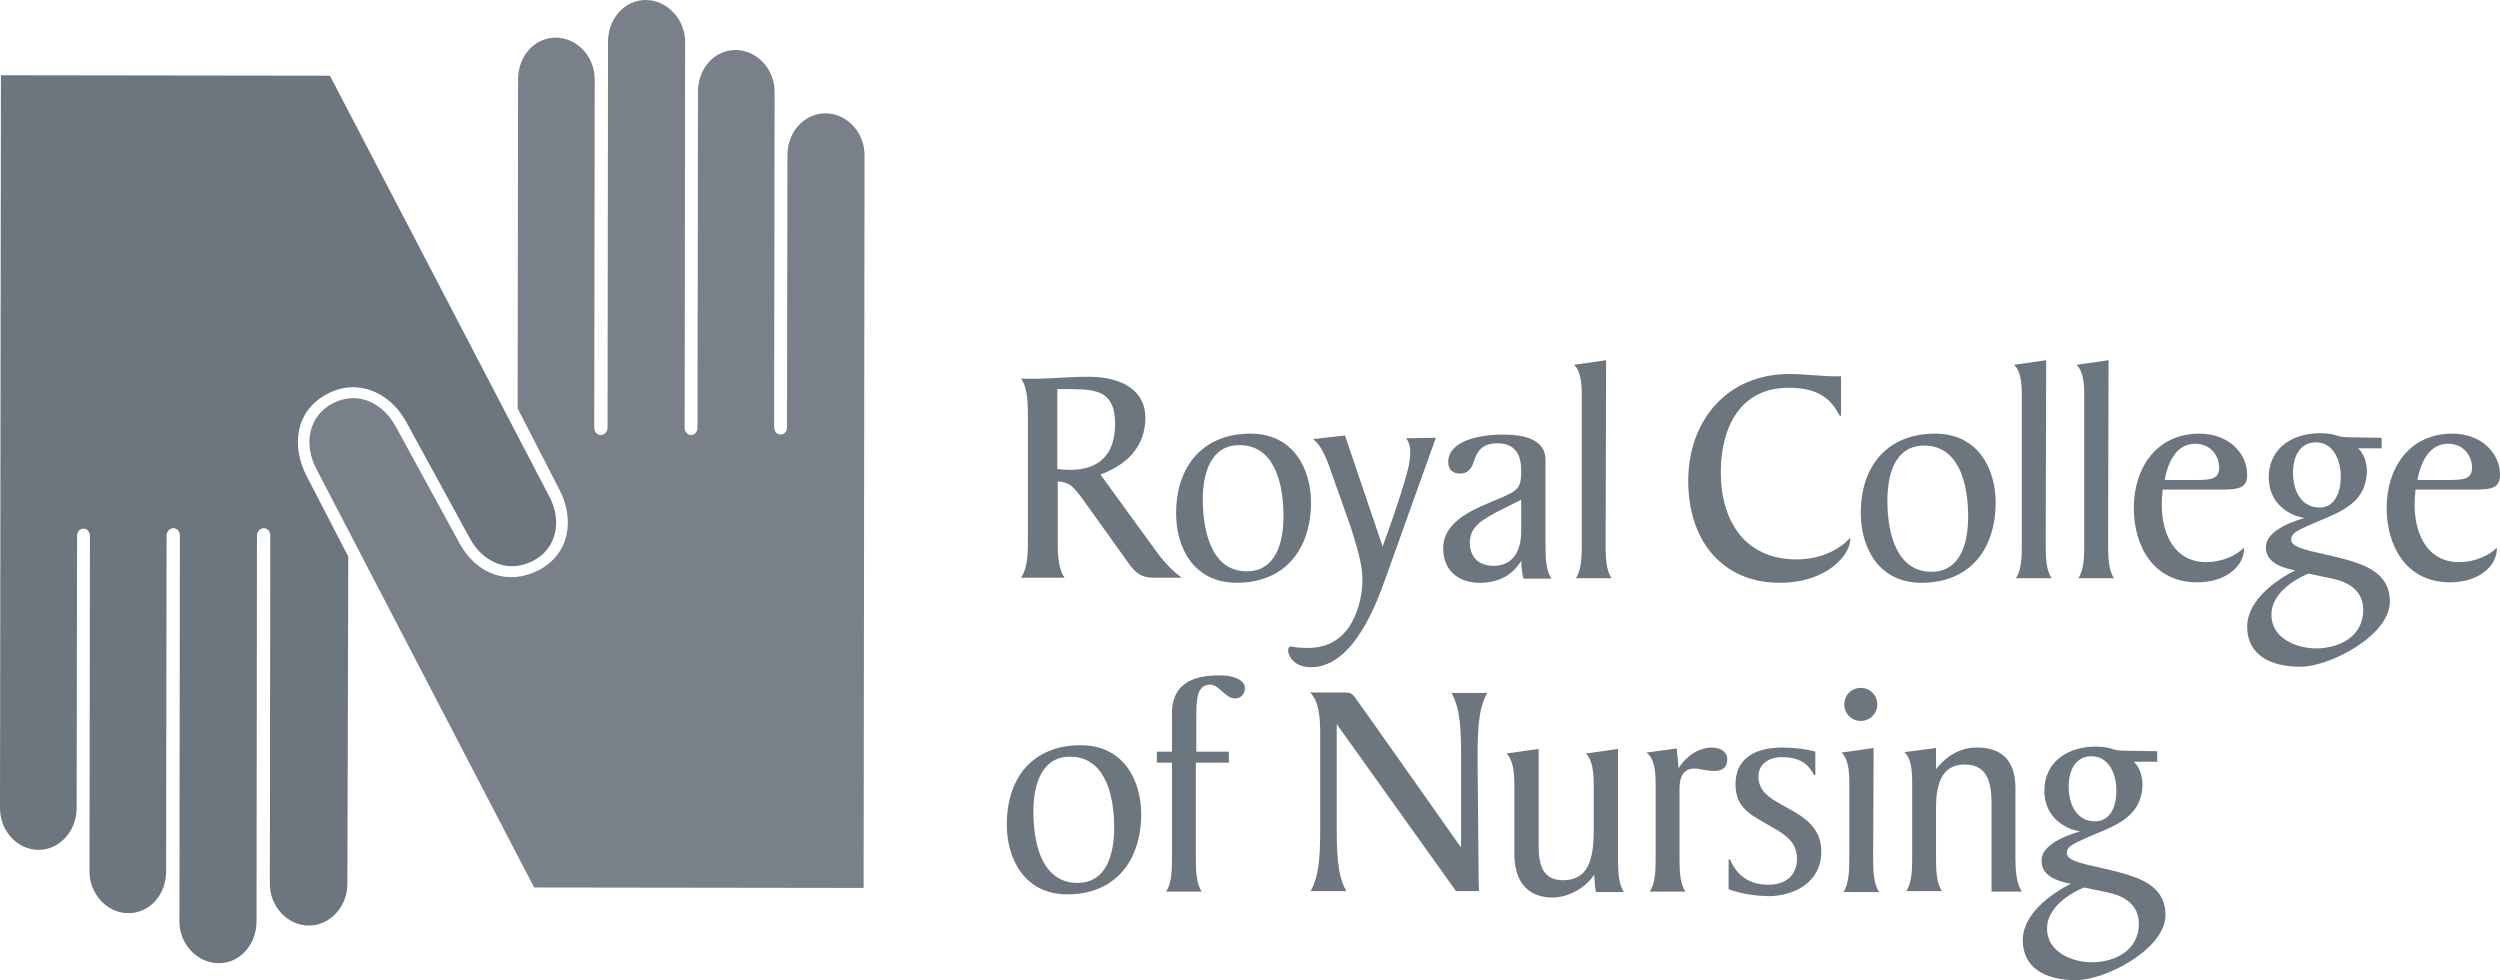
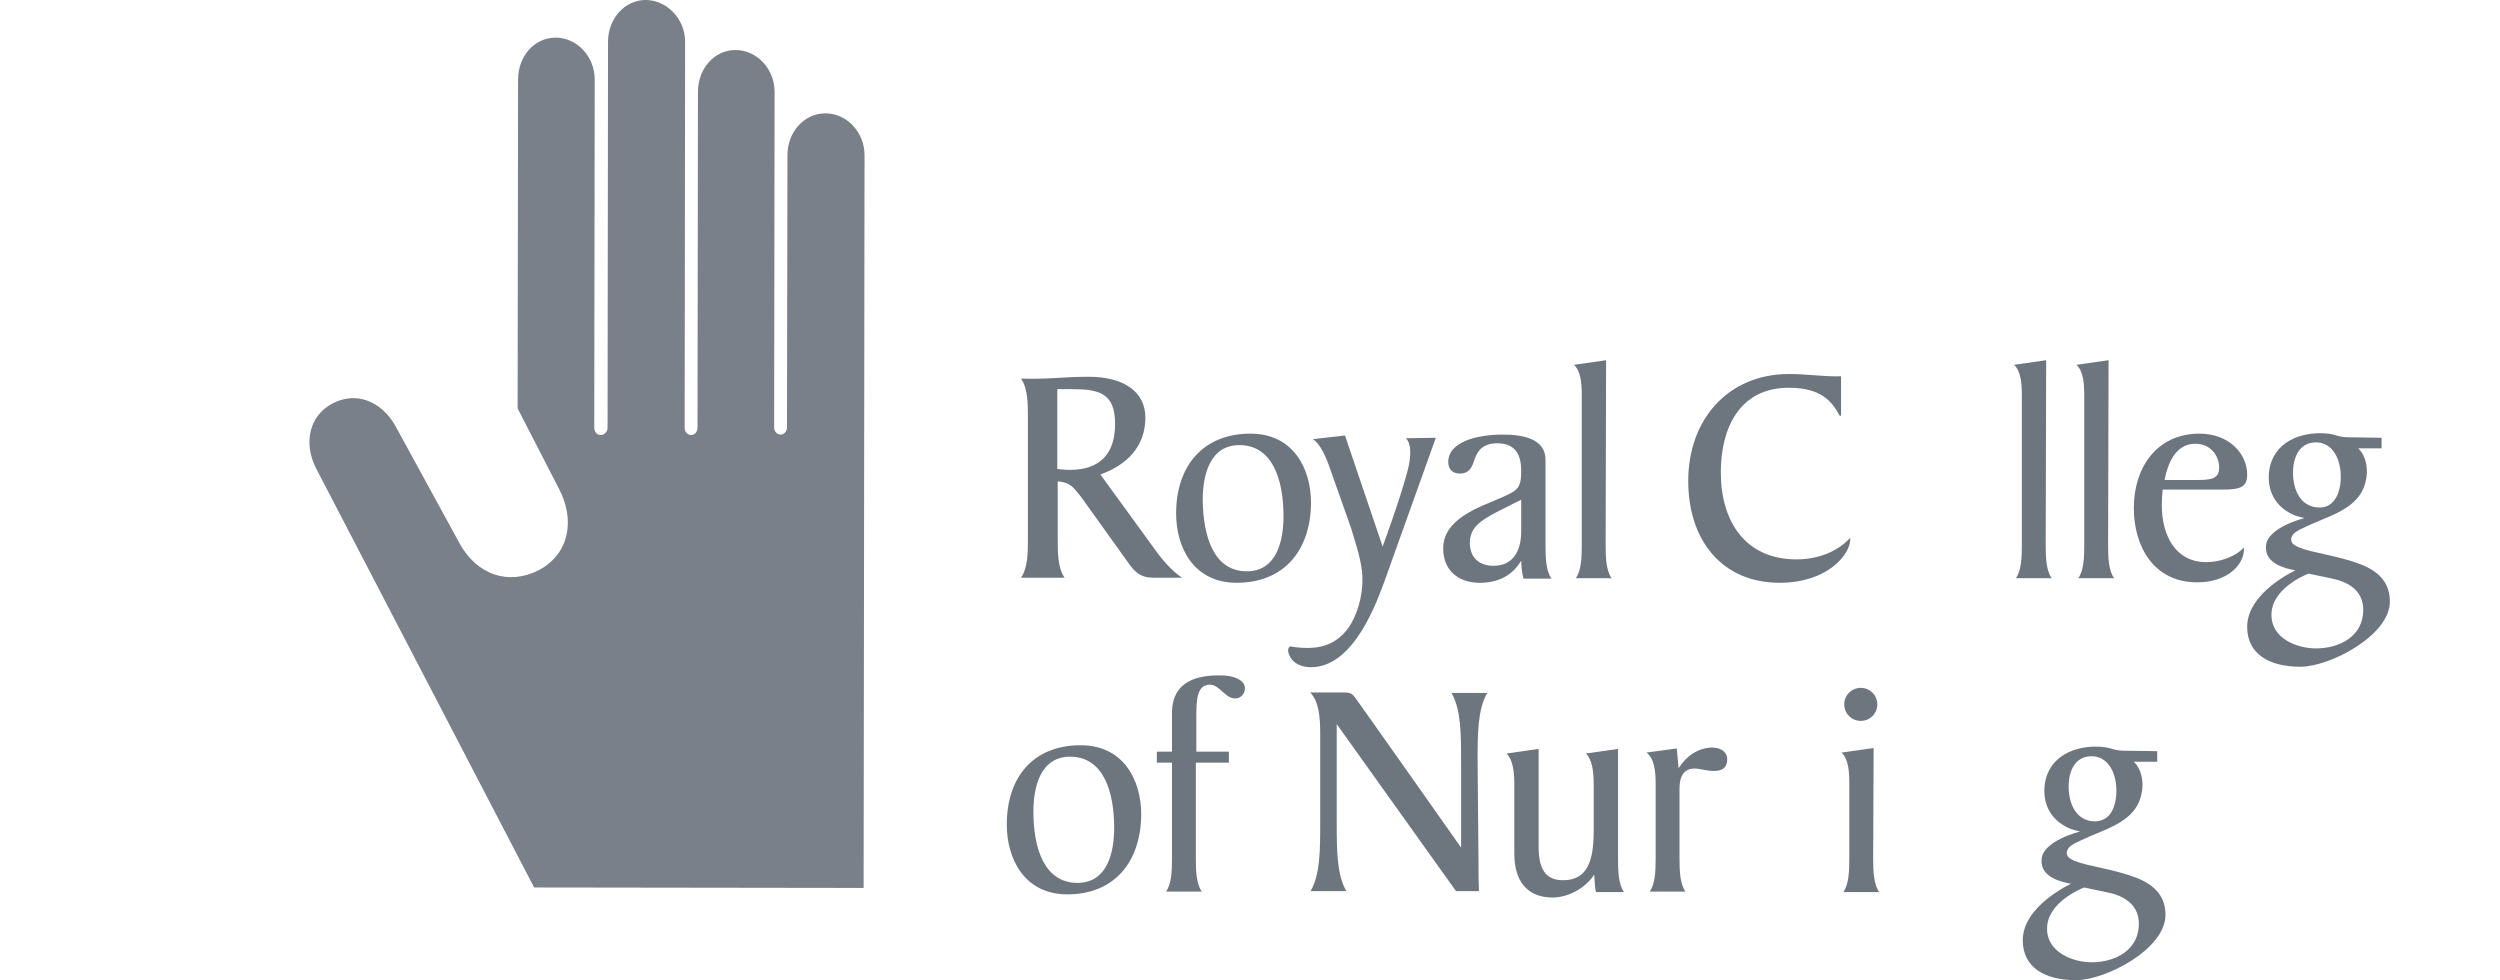
<svg xmlns="http://www.w3.org/2000/svg" version="1.1" id="Layer_1" x="0px" y="0px" viewBox="0 0 544.8 213.6" style="enable-background:new 0 0 544.8 213.6;" xml:space="preserve">
  <style type="text/css">
	.st0{fill:#6D767F;}
	.st1{fill:#798089;}
</style>
  <g>
    <path class="st0" d="m312.9 95.4l-11.1 31c-1.7 4.6-6.7 19-16.1 19c-1.9 0-4.2-.7-4.9-3.1c-.2-.6-.1-1.6.7-1.4c.9.2 2.3.3 3.5.3c5.1 0 7.5-2.6 8.8-4.3c1.9-2.7 3.2-6.9 3.1-11c-.1-3.4-1.3-6.9-2.5-10.9l-4.5-12.7c-.9-2.7-2.2-5.6-3.8-6.6l7-.8l8.2 24.2s3.6-9.7 5.3-16c.6-2.1.8-3.7.7-5.2c-.1-1.1-.4-1.8-.9-2.4l6.5-.1z" />
    <path class="st0" d="m519 95.4v2.3h-5.1c1.3 1.2 1.9 3.2 1.9 5.1c-.2 5-3 7.6-8.5 9.9c-2.2.9-4.3 1.8-6.3 2.8c-1.1.6-1.7 1.2-1.7 2.1c0 .7.5 1.2 1.7 1.7c2.9 1.2 8.6 1.8 13.5 3.7c4.3 1.7 6.3 4.3 6.3 8.1c0 7.4-13.1 14.2-19.5 14.2c-6.7 0-11.6-2.7-11.6-8.7c0-7.5 10.5-12.3 10.5-12.3c-1.9-.4-6.7-1.3-6.4-5.3c.2-4.1 8.4-6.1 8.4-6.1c-.4-.1-1.3-.3-1.9-.5c-4.1-1.6-5.9-4.8-5.9-8.4c.1-6.9 5.8-9.6 11.2-9.6c1.5 0 2.8.2 3.9.6c1 .3 2.2.3 2.9.3l6.6.1zm-8.9 8.5c0-3.9-1.8-7.5-5.4-7.5c-3.6 0-5 3.2-5 6.6c0 4 1.8 7.6 5.8 7.6c3.2 0 4.6-3.2 4.6-6.7zm-5.4 37.4c5.1 0 10.3-2.6 10.3-8.4c0-4.3-3.4-6.1-6.7-6.8c-2.5-.5-4.7-1-5.2-1.1c-.9.3-8.1 3.4-8.1 8.9c-.1 5.2 5.5 7.4 9.7 7.4z" />
    <path class="st0" d="m401.2 90.6h-.3c-1.7-3.2-4.1-6.1-11.1-6.1c-10.7 0-14.8 8.8-14.8 18.4c0 10.7 5.3 19 16.5 19c5.8 0 9.7-2.5 11.7-4.7v.4c0 3.1-4.8 9.4-15.4 9.4c-12.4 0-19.9-9.1-19.9-22.2c0-13.3 8.6-23.3 22-23.3c3.9 0 7.3.6 11.3.5v8.6z" />
    <path class="st0" d="m471.3 106.6c-.1 1.1-.2 2.1-.2 3.5c0 6.3 2.8 12.4 9.7 12.4c3.3 0 6.6-1.4 8.2-3.2v.7c-.3 3.6-4.1 6.9-10.2 6.9c-9.6 0-13.8-8-13.8-16.2c0-8.8 5-16.2 14.3-16.2c6.5 0 10.4 4.4 10.4 8.9c0 2.8-1.5 3.3-5.6 3.3h-12.8v-.1zm7.2-2c3.3 0 5.1-.2 5.1-2.7c0-2.5-1.8-5.2-5.2-5.2c-4.3 0-6 4.3-6.7 7.9h6.8z" />
-     <path class="st0" d="m526.4 106.6c-.1 1.1-.2 2.1-.2 3.5c0 6.3 2.8 12.4 9.7 12.4c3.3 0 6.6-1.4 8.2-3.2v.7c-.3 3.6-4.1 6.9-10.2 6.9c-9.6 0-13.8-8-13.8-16.2c0-8.8 5-16.2 14.3-16.2c6.5 0 10.4 4.4 10.4 8.9c0 2.8-1.5 3.3-5.6 3.3h-12.8v-.1zm7.2-2c3.3 0 5.1-.2 5.1-2.7c0-2.5-1.8-5.2-5.2-5.2c-4.3 0-6 4.3-6.7 7.9h6.8z" />
    <path class="st0" d="m269.5 127c-9.4 0-13.2-7.7-13.2-15.1c0-10.5 6-17.4 16.2-17.4c9.4 0 13.2 7.7 13.2 15.1c-.1 10.5-6 17.4-16.2 17.4zm2.2-2.5c6.4 0 8-6.4 8-12c0-8-2.4-15.5-9.6-15.5c-6.4 0-8 6.4-8 12c.1 7.9 2.4 15.5 9.6 15.5z" />
-     <path class="st0" d="m376.7 193.8v-6.5h.3c1.5 3.5 4.2 5.5 8.4 5.5c3.8 0 6.2-2.1 6.2-5.7c0-4.2-3.5-5.7-6.9-7.7c-3.3-1.9-6.5-3.5-6.5-8.5c0-5.4 3.9-8 10.3-8c2 0 5.1.3 7.1.9v5.1h-.3c-1.5-3-3.9-3.9-7-3.9c-2.7 0-5.1 1.4-5.1 4.2c0 3.6 3 5 6.2 6.8c3.9 2.1 7.5 4.4 7.5 9.6c0 6.5-5.6 9.6-11.4 9.7c-3.5-.1-6.3-.6-8.8-1.5z" />
-     <path class="st0" d="m421.7 167.9c.8-1.1 3.8-5 9.1-5c5.1 0 8.4 2.5 8.4 8.8v15.2c0 2.8.2 5.6 1.4 7.4H434v-18.6c0-4.4-.4-9.1-5.9-9.1c-5.2 0-6.2 4.8-6.2 9.4v10.9c0 2.8.1 5.6 1.3 7.3h-7.8c1.2-1.7 1.3-4.5 1.3-7.3v-16.2c0-2.8-.2-5.4-1.7-6.8l6.9-.9v4.9h-.2z" />
    <path class="st0" d="m325.5 123.3c4.1 0 6-3.1 6-7.5v-6.9l-3.6 1.8c-5 2.5-7.6 4-7.6 7.7c.1 3.3 2.2 4.9 5.2 4.9zm6-1.1c-1.4 2.3-3.8 4.6-8.5 4.8c-4.7.2-8.5-2.3-8.5-7.5c0-6.4 7.7-8.9 12.3-10.9c4-1.7 4.7-2.2 4.7-6c0-3.4-1.2-6-5.2-6c-3.4 0-4.4 1.9-5 3.6c-.5 1.6-1.1 3-3.2 3c-1.5 0-2.5-.9-2.5-2.5c0-4.6 6.7-6 11.9-6c4.8 0 9.3 1.1 9.3 5.5v18.6c0 2.8.1 5.6 1.3 7.3H332c-.3-.9-.5-2.9-.5-3.9z" />
    <path class="st0" d="m349.9 118.7c0 2.8.1 5.6 1.3 7.3h-7.8c1.2-1.7 1.3-4.5 1.3-7.3V86.3c0-2.8-.2-5.4-1.7-6.8l7-1l-.1 40.2z" />
    <path class="st0" d="m267.8 166.2h-7.2V187c0 2.8.1 5.6 1.3 7.3h-7.8c1.2-1.7 1.3-4.5 1.3-7.3v-20.8h-3.3v-2.4h3.3V155c.2-6.5 5.4-8 11.1-7.8c1.6 0 4.8.7 4.8 2.8c0 1.3-1 2.2-2.1 2.2c-2.1.1-3.5-3-5.5-3c-2.9 0-3 3.3-3 7.3v7.3h7.1v2.4z" />
    <path class="st0" d="m365.8 167.4l-.4-4.3l-6.6.9c1.7 1.3 2 4 2 6.8V187c0 2.8-.1 5.6-1.3 7.3h7.8c-1.2-1.7-1.3-4.5-1.3-7.3v-15.2c0-2.4.8-4.9 4.4-4.2c1.2.2 2.7.6 4.2.3c1.3-.3 1.8-1.2 1.8-2.5c0-1.2-1-2.5-3.4-2.5c-2.9.1-5.5 1.8-7.2 4.5z" />
    <path class="st0" d="m347.4 190.6c.1 1.7.2 3.1.4 3.8h6.1c-1.2-1.7-1.3-4.5-1.3-7.3v-23.9l-7 1c1.4 1.4 1.7 4 1.7 6.8v10.1c0 6.7-1.5 10.4-6.1 10.7c-4.6.3-5.9-2.7-5.9-7.3v-21.3l-7 1c1.4 1.4 1.7 4 1.7 6.8v15c0 5.7 2.5 9.6 8.5 9.6c4.7-.2 8-3.4 8.9-5z" />
    <path class="st0" d="m251.5 119.5l-11.7-16.1c5.8-2.1 9.8-6.1 9.8-12.4c0-5.7-4.8-8.9-12.4-8.9c-5.3 0-9 .6-14.7.4c1.5 2.1 1.5 5.6 1.5 8.6v26.2c0 3.1 0 6.4-1.5 8.6h9.5c-1.5-2.1-1.5-5.5-1.5-8.6v-12.4c2.6.2 3.3 1.1 5.1 3.4l10.1 14.1c1.5 2.2 2.8 3.5 5.7 3.5h6.2c-2-1.3-4.2-3.7-6.1-6.4zm-18.4-17.1c-.9 0-1.8-.1-2.7-.2V84.8h3c6.1 0 9.6.8 9.6 7.6c0 6.5-3.3 10-9.9 10z" />
    <path class="st0" d="m322 166c0-6 0-11.4 2.1-15h-7.8c2.1 3.6 2.1 9 2.1 15v18.7s-21.7-30.8-23.1-32.7c-.8-1.1-1.4-1.1-2.7-1.1h-7.1c2 2 2.2 5.7 2.2 9v19.3c0 6 0 11.4-2.1 15h7.8c-2.1-3.6-2.1-9-2.1-15v-21.4l26 36.4h5c-.1-2-.1-3.8-.1-6L322 166z" />
-     <path class="st0" d="m418.7 127c-9.4 0-13.2-7.8-13.2-15.2c0-10.5 6-17.3 16.2-17.3c9.4 0 13.2 7.7 13.2 15.1c-.1 10.6-6 17.4-16.2 17.4zm2.2-2.4c6.4 0 8-6.4 8-12c0-8-2.4-15.5-9.6-15.5c-6.4 0-8 6.4-8 12c0 7.9 2.4 15.5 9.6 15.5z" />
    <path class="st0" d="m459.4 118.7c0 2.8.1 5.6 1.3 7.3h-7.8c1.2-1.7 1.3-4.5 1.3-7.3V86.3c0-2.8-.2-5.4-1.7-6.8l7-1l-.1 40.2z" />
    <path class="st0" d="m445.8 118.7c0 2.8.1 5.6 1.3 7.3h-7.8c1.2-1.7 1.3-4.5 1.3-7.3V86.3c0-2.8-.2-5.4-1.7-6.8l7-1l-.1 40.2z" />
    <path class="st0" d="m232.6 194.9c-9.4 0-13.2-7.8-13.2-15.2c0-10.5 5.9-17.3 16.1-17.3c9.4 0 13.2 7.7 13.2 15.1c-.1 10.5-6 17.4-16.1 17.4zm2.2-2.5c6.4 0 8-6.4 8-12c0-8-2.4-15.5-9.6-15.5c-6.4 0-8 6.4-8 12c0 8 2.4 15.5 9.6 15.5z" />
    <path class="st0" d="m470.1 163.7v2.3H465c1.3 1.2 1.9 3.2 1.9 5.1c-.2 5-3 7.6-8.5 9.9c-2.2.9-4.3 1.8-6.3 2.8c-1.1.6-1.7 1.2-1.7 2.1c0 .7.5 1.2 1.7 1.7c2.9 1.2 8.6 1.8 13.5 3.7c4.3 1.7 6.3 4.3 6.3 8.1c0 7.4-13 14.2-19.5 14.2c-6.7 0-11.6-2.7-11.6-8.7c0-7.5 10.5-12.3 10.5-12.3c-1.9-.4-6.7-1.3-6.4-5.3c.2-4.1 8.4-6.1 8.4-6.1c-.4-.1-1.3-.3-1.9-.5c-4.1-1.6-5.9-4.8-5.9-8.4c.1-6.9 5.8-9.6 11.2-9.6c1.5 0 2.8.2 3.9.6c1 .3 2.2.3 2.9.3l6.6.1zm-8.9 8.6c0-3.9-1.8-7.5-5.4-7.5c-3.6 0-5 3.2-5 6.6c0 4 1.8 7.6 5.8 7.6c3.3-.1 4.6-3.2 4.6-6.7zm-5.4 37.4c5.1 0 10.3-2.6 10.3-8.4c0-4.3-3.4-6.1-6.7-6.8c-2.5-.5-4.7-1-5.2-1.1c-.9.3-8.1 3.4-8.1 8.9c-.1 5.2 5.6 7.4 9.7 7.4z" />
    <path class="st1" d="m116.4 193.4l-47.5-91.3c-2.8-5.4-1.6-11.5 3.6-14.2c5.2-2.7 10.6-.4 13.6 4.8l14.1 25.8c3.7 6.7 10.6 9.2 17.3 5.7c6.7-3.6 7.8-11.1 4.3-17.7l-9-17.5l.1-71.7c0-5 3.5-9.1 8.2-9.1c4.6 0 8.5 4.1 8.5 9.1l-.1 75.9c0 .9.6 1.6 1.4 1.6c.8 0 1.5-.7 1.5-1.6l.1-84.1c0-5 3.6-9.1 8.2-9.1c4.6 0 8.6 4.1 8.6 9.1l-.1 84.1c0 .9.6 1.6 1.4 1.6c.8 0 1.4-.7 1.4-1.6l.1-73.2c0-5 3.5-9.1 8.2-9.1c4.6 0 8.5 4.1 8.5 9.1l-.1 73.1c0 .9.6 1.6 1.4 1.6c.8 0 1.4-.7 1.4-1.6l.1-59.3c0-5 3.6-9.1 8.3-9.1c4.6 0 8.5 4.1 8.5 9.1l-.2 159.7l-71.8-.1z" />
-     <path class="st0" d="m75.9 121.3l-9.1-17.6c-3.4-6.6-2.4-14.3 4.6-17.9c6.5-3.4 13.5-.4 17.1 6.1l14.1 25.8c3 5.1 8.4 7.2 13.6 4.5c5.2-2.7 6.3-8.8 3.5-14L71.9 16.5l-71.7-.1L0 176.1c0 5 3.8 9.1 8.4 9.1c4.6 0 8.3-4.1 8.3-9.1l.1-59.3c0-.9.6-1.6 1.4-1.6c.8 0 1.4.7 1.4 1.6l-.1 73.1c0 5 3.9 9.1 8.5 9.1c4.6 0 8.2-4 8.2-9.1l.1-73.2c0-.9.7-1.6 1.5-1.6c.8 0 1.4.7 1.4 1.6l-.1 84.1c0 5 3.9 9.1 8.6 9.1c4.6 0 8.2-4.1 8.2-9.1l.1-84.1c0-.9.7-1.6 1.5-1.6c.8 0 1.4.7 1.4 1.6l-.1 75.9c0 5 3.9 9.1 8.5 9.1c4.6 0 8.4-4.1 8.4-9.1l.2-71.3z" />
-     <path class="st0" d="m408.2 187c0 2.8.1 5.6 1.3 7.4h-7.8c1.2-1.7 1.3-4.5 1.3-7.4v-16.2c0-2.8-.2-5.4-1.7-6.8l7-1l-.1 24z" />
+     <path class="st0" d="m408.2 187c0 2.8.1 5.6 1.3 7.4h-7.8c1.2-1.7 1.3-4.5 1.3-7.4v-16.2c0-2.8-.2-5.4-1.7-6.8l7-1l-.1 24" />
    <path class="st0" d="m401.9 153.5c0-2 1.6-3.6 3.6-3.6c2 0 3.6 1.6 3.6 3.6c0 2-1.6 3.6-3.6 3.6c-2 0-3.6-1.6-3.6-3.6z" />
  </g>
</svg>